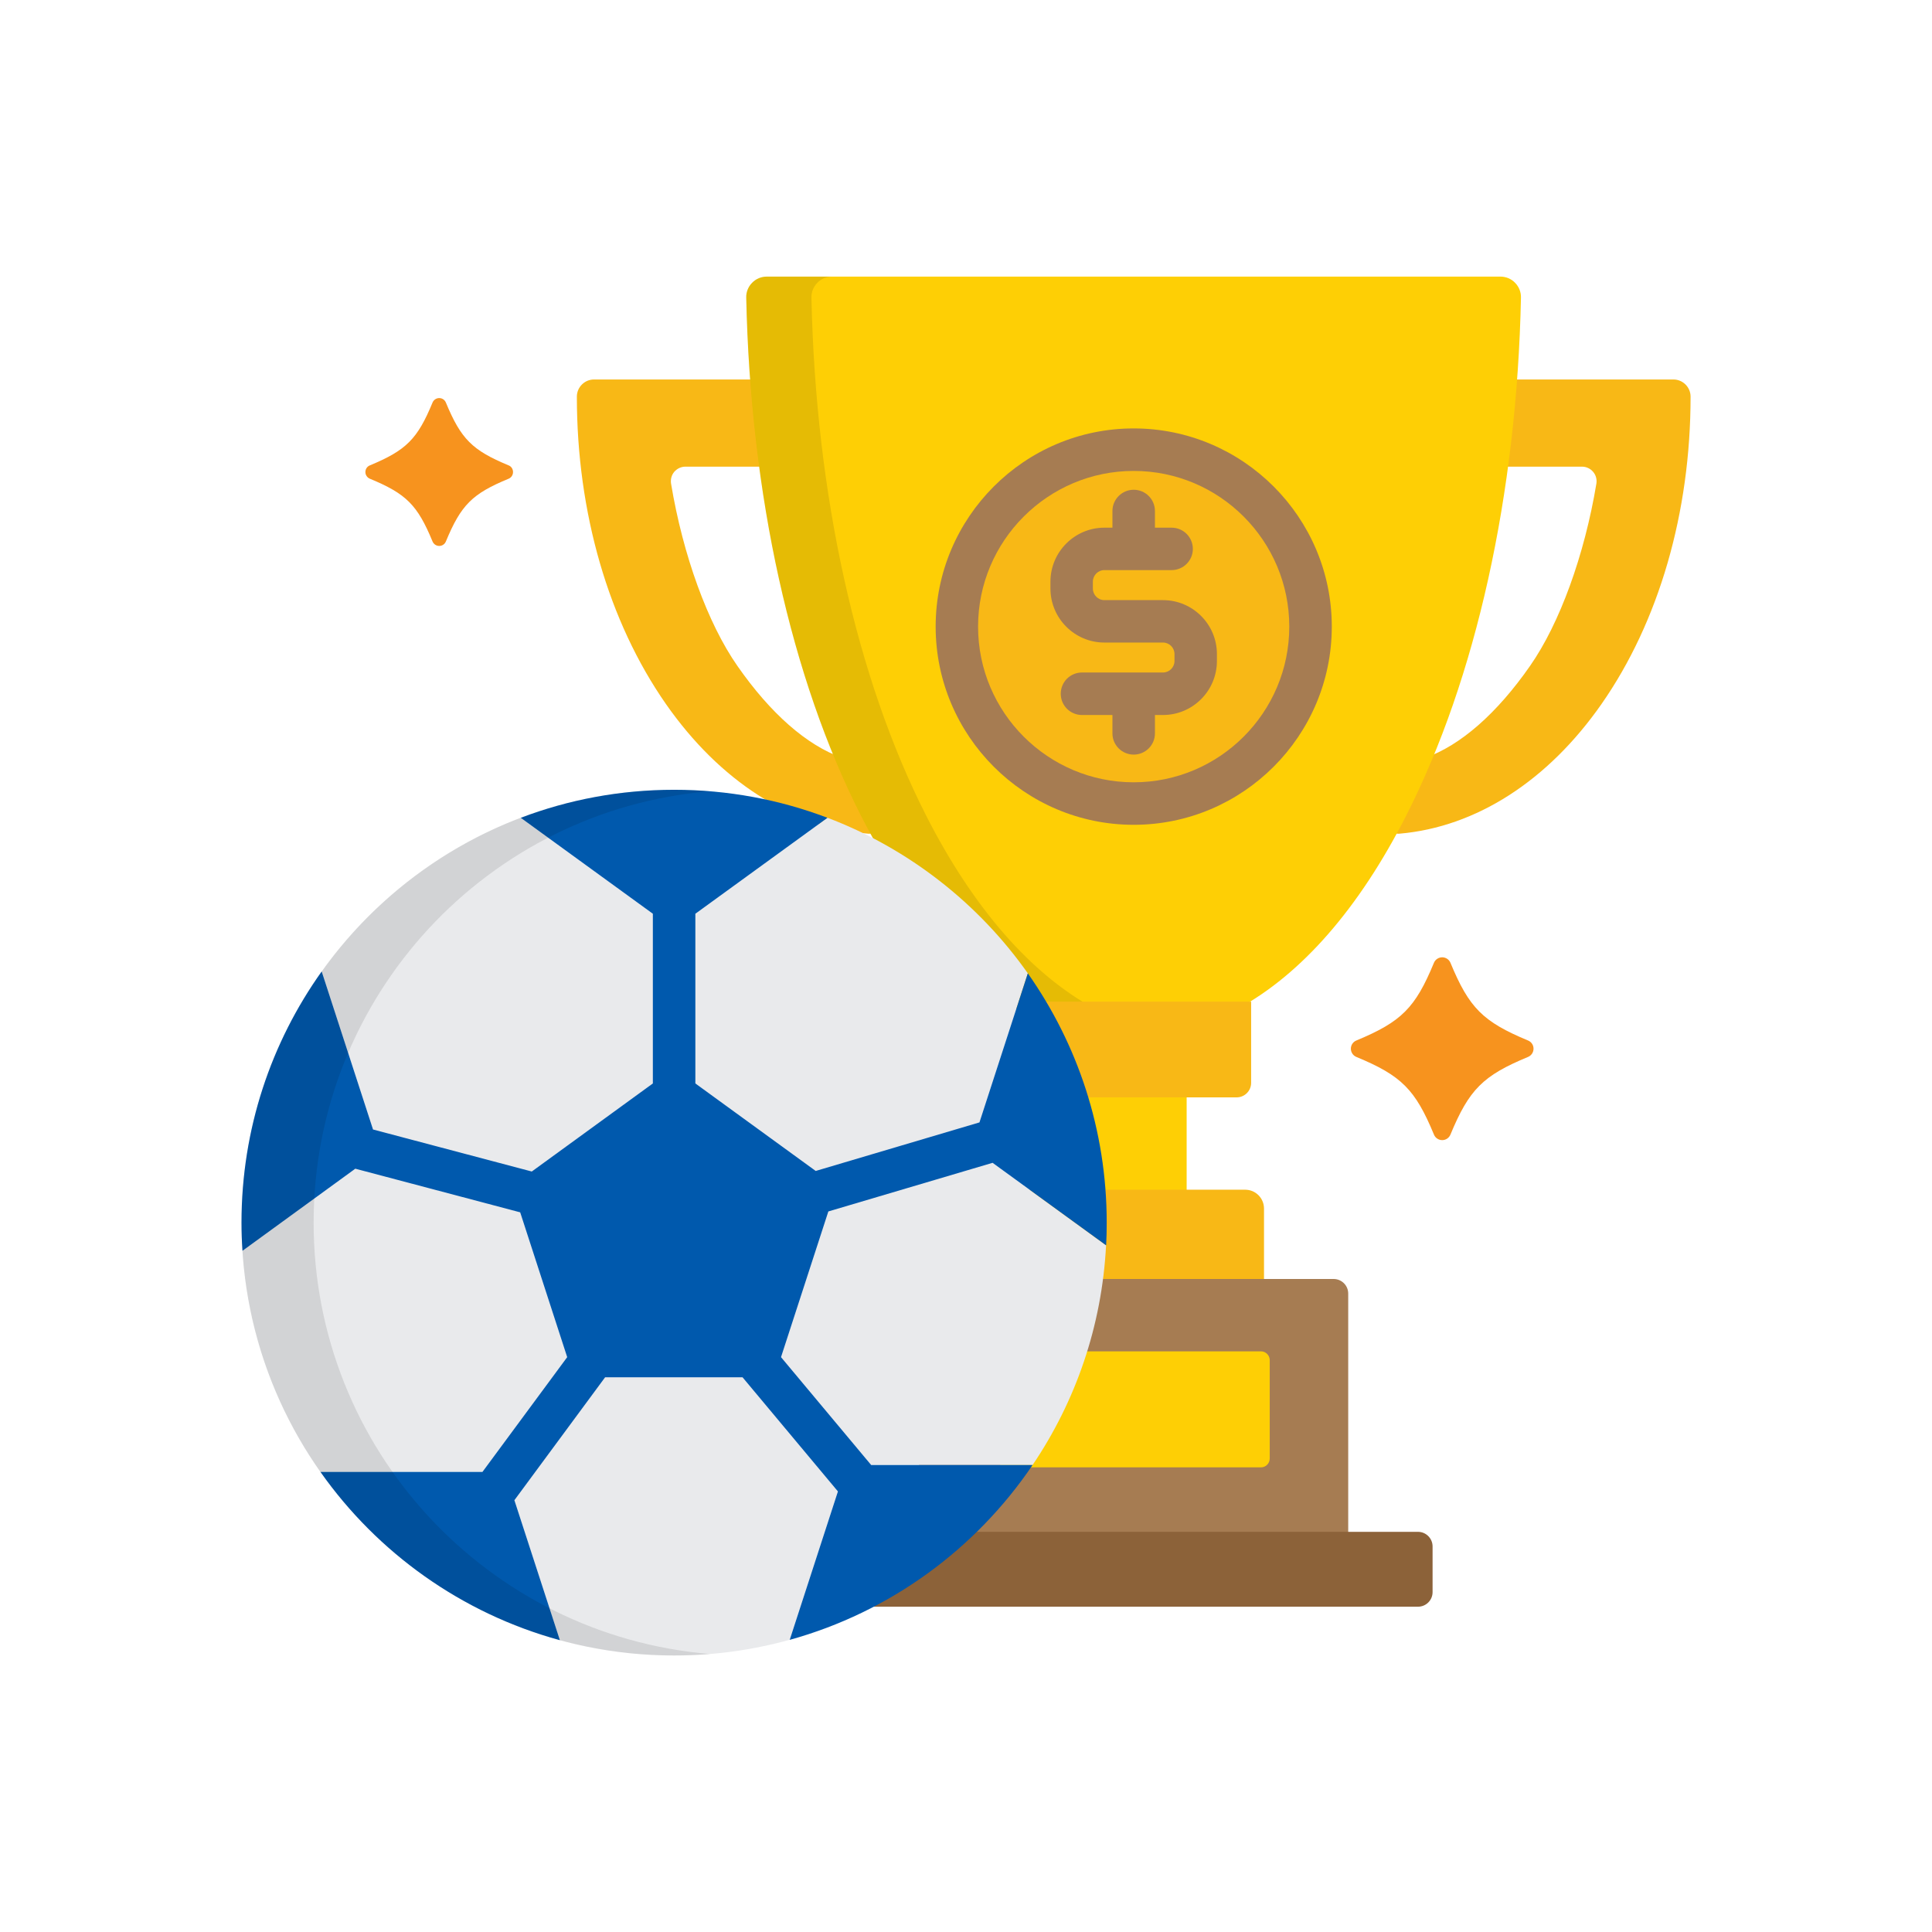
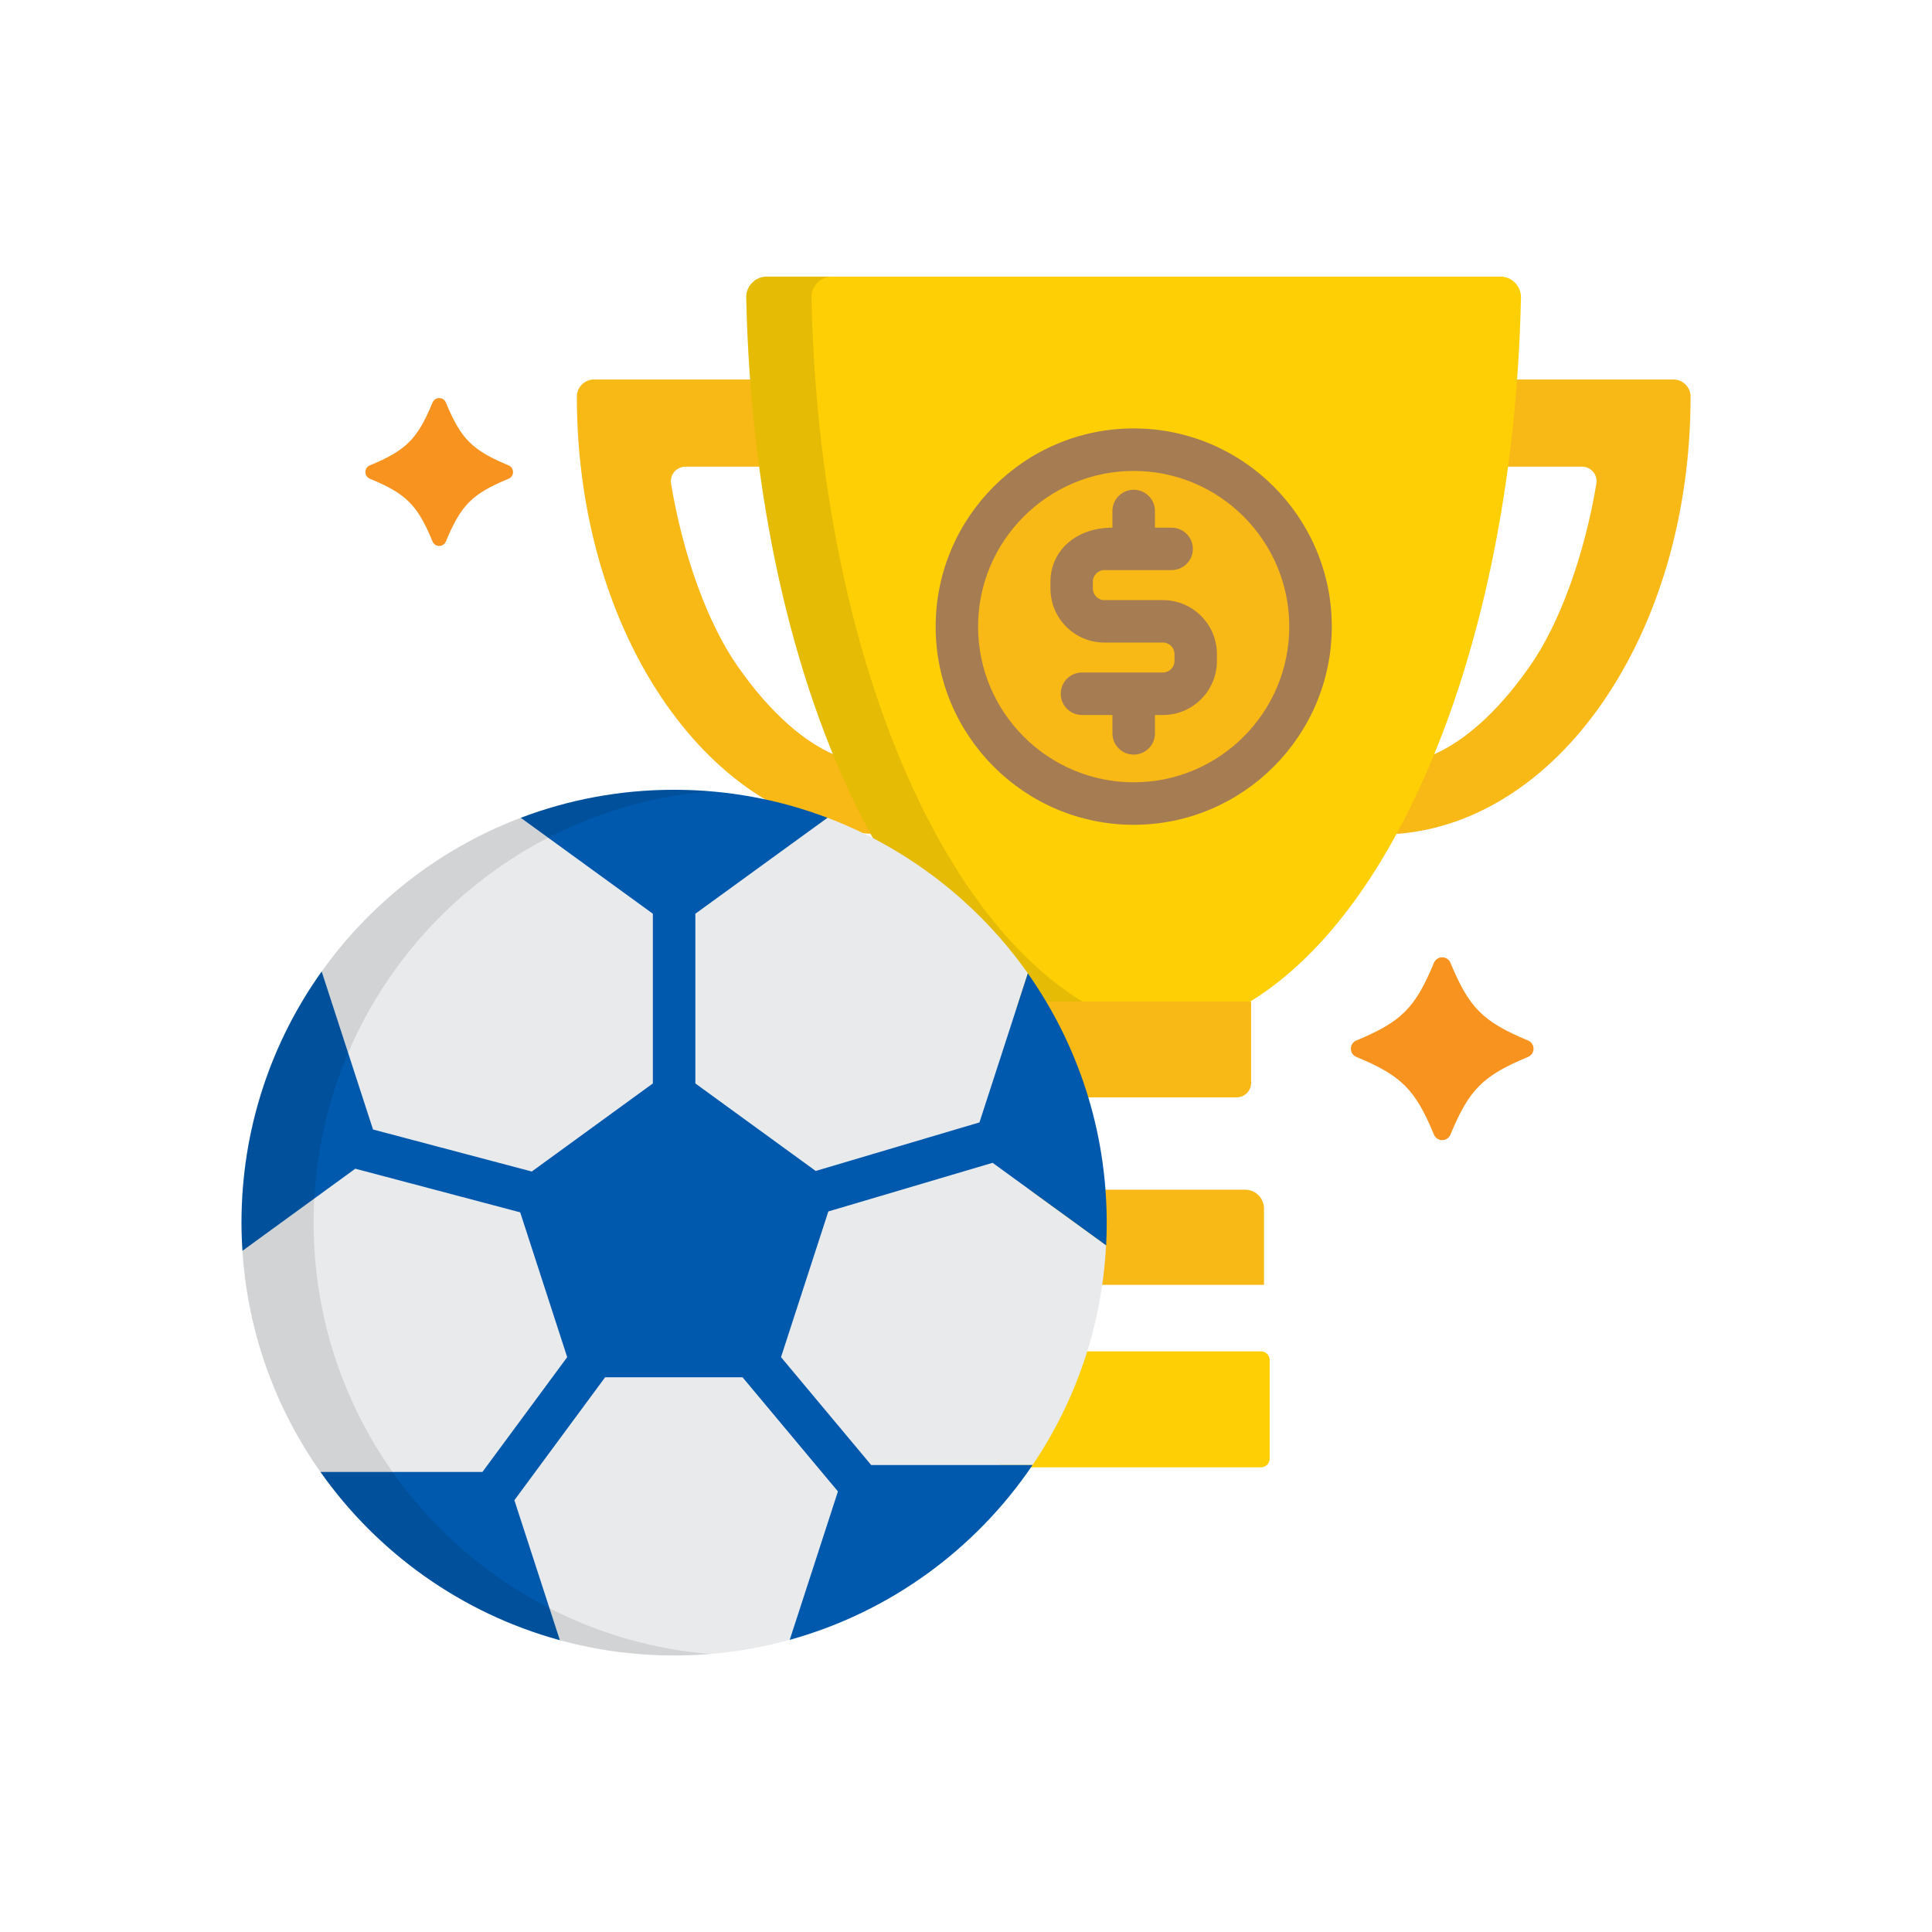
<svg xmlns="http://www.w3.org/2000/svg" width="24" height="24" viewBox="0 0 24 24" fill="none">
  <g clip-path="url(#clip0_4456_11919)">
-     <path d="M14.741 12.443H13.426V14.861H14.741V12.443Z" fill="#FECF05" />
    <path d="M10.794 10.357C10.789 10.357 10.784 10.357 10.779 10.356C9.829 10.273 8.939 9.701 8.272 8.745C7.559 7.722 7.166 6.367 7.166 4.927C7.166 4.81 7.262 4.714 7.379 4.714H9.399C9.485 4.714 9.557 4.78 9.565 4.866C9.585 5.116 9.611 5.366 9.642 5.611C9.648 5.658 9.633 5.705 9.601 5.741C9.57 5.777 9.524 5.797 9.477 5.797H8.514C8.461 5.797 8.411 5.821 8.376 5.861C8.342 5.901 8.328 5.955 8.336 6.007C8.484 6.898 8.792 7.745 9.16 8.272C9.573 8.865 10.023 9.259 10.462 9.414C10.505 9.429 10.539 9.461 10.558 9.502C10.615 9.626 10.674 9.704 10.736 9.786C10.792 9.86 10.851 9.937 10.911 10.056C10.921 10.076 10.931 10.095 10.941 10.114C10.969 10.168 10.965 10.233 10.932 10.283C10.901 10.33 10.849 10.357 10.794 10.357Z" fill="#F8B816" />
    <path d="M17.373 10.357C17.318 10.357 17.266 10.33 17.235 10.283C17.201 10.233 17.198 10.168 17.226 10.114C17.236 10.095 17.246 10.075 17.256 10.056C17.316 9.938 17.374 9.86 17.431 9.786C17.493 9.704 17.552 9.626 17.609 9.502C17.628 9.461 17.662 9.429 17.705 9.414C18.143 9.259 18.594 8.865 19.007 8.272C19.375 7.745 19.683 6.898 19.831 6.007C19.839 5.955 19.825 5.901 19.79 5.861C19.756 5.821 19.706 5.797 19.653 5.797H18.69C18.642 5.797 18.597 5.777 18.565 5.741C18.534 5.705 18.519 5.658 18.525 5.611C18.555 5.366 18.581 5.116 18.602 4.866C18.609 4.78 18.681 4.714 18.768 4.714H20.788C20.905 4.714 21.001 4.81 21.001 4.927C21.001 6.367 20.608 7.723 19.895 8.745C19.228 9.701 18.337 10.273 17.388 10.356C17.383 10.357 17.378 10.357 17.373 10.357Z" fill="#F8B816" />
    <path d="M18.821 3.513C18.773 3.463 18.707 3.436 18.638 3.436H9.526C9.457 3.436 9.391 3.463 9.343 3.513C9.294 3.562 9.268 3.629 9.27 3.697C9.321 6.141 9.828 8.427 10.695 10.132C11.282 11.286 11.998 12.1 12.782 12.528H15.382C16.166 12.101 16.882 11.286 17.468 10.132C18.336 8.427 18.843 6.141 18.894 3.697C18.896 3.629 18.869 3.562 18.821 3.513Z" fill="#FECF05" />
    <path opacity="0.1" d="M13.594 12.528C12.809 12.101 12.093 11.286 11.505 10.132C10.638 8.427 10.131 6.141 10.08 3.697C10.078 3.629 10.105 3.562 10.153 3.513C10.201 3.463 10.267 3.436 10.336 3.436H9.526C9.457 3.436 9.391 3.463 9.343 3.513C9.294 3.562 9.268 3.629 9.27 3.697C9.321 6.141 9.828 8.427 10.695 10.132C11.282 11.286 11.998 12.1 12.782 12.528H13.594Z" fill="black" />
    <path d="M15.702 15.961V15.014C15.702 14.884 15.598 14.779 15.468 14.779H12.699C12.57 14.779 12.465 14.884 12.465 15.014V15.961H15.702Z" fill="#F8B816" />
-     <path d="M16.748 19.102V16.069C16.748 15.969 16.667 15.888 16.567 15.888H11.597C11.498 15.888 11.416 15.969 11.416 16.069V19.102H16.748Z" fill="#A67C52" />
-     <path d="M17.796 19.778C17.796 19.878 17.715 19.959 17.615 19.959H10.55C10.451 19.959 10.369 19.878 10.369 19.778V19.21C10.369 19.111 10.451 19.029 10.55 19.029H17.615C17.715 19.029 17.796 19.111 17.796 19.21V19.778H17.796Z" fill="#8C6239" />
    <path d="M15.773 18.119C15.773 18.179 15.724 18.228 15.664 18.228H12.501C12.441 18.228 12.393 18.179 12.393 18.119V16.896C12.393 16.836 12.441 16.787 12.501 16.787H15.664C15.724 16.787 15.773 16.836 15.773 16.896V18.119Z" fill="#FECF05" />
    <path d="M12.625 12.443V13.452C12.625 13.551 12.706 13.632 12.805 13.632H15.362C15.461 13.632 15.542 13.551 15.542 13.452V12.443H12.625Z" fill="#F8B816" />
    <path d="M16.28 7.784C16.28 8.998 15.296 9.982 14.083 9.982C12.87 9.982 11.887 8.998 11.887 7.784C11.887 6.57 12.87 5.586 14.083 5.586C15.296 5.586 16.28 6.57 16.28 7.784Z" fill="#F8B816" />
    <path d="M14.083 10.246C12.727 10.246 11.623 9.141 11.623 7.784C11.623 6.427 12.727 5.322 14.083 5.322C15.44 5.322 16.544 6.427 16.544 7.784C16.544 9.141 15.44 10.246 14.083 10.246ZM14.083 5.85C13.018 5.85 12.15 6.717 12.15 7.784C12.15 8.851 13.018 9.718 14.083 9.718C15.149 9.718 16.016 8.851 16.016 7.784C16.016 6.717 15.149 5.85 14.083 5.85Z" fill="#A67C52" />
-     <path d="M14.447 7.455H13.719C13.64 7.455 13.576 7.39 13.576 7.311V7.226C13.576 7.147 13.64 7.082 13.719 7.082H14.554C14.7 7.082 14.818 6.964 14.818 6.819C14.818 6.673 14.7 6.555 14.554 6.555H14.347V6.348C14.347 6.202 14.229 6.084 14.083 6.084C13.938 6.084 13.819 6.202 13.819 6.348V6.555H13.719C13.35 6.555 13.049 6.856 13.049 7.226V7.311C13.049 7.681 13.35 7.982 13.719 7.982H14.447C14.526 7.982 14.59 8.046 14.59 8.125V8.211C14.59 8.29 14.526 8.354 14.447 8.354H13.441C13.295 8.354 13.177 8.472 13.177 8.618C13.177 8.764 13.295 8.882 13.441 8.882H13.819V9.111C13.819 9.256 13.938 9.374 14.083 9.374C14.229 9.374 14.347 9.256 14.347 9.111V8.882H14.447C14.817 8.882 15.117 8.581 15.117 8.211V8.125C15.117 7.756 14.817 7.455 14.447 7.455Z" fill="#A67C52" />
+     <path d="M14.447 7.455H13.719C13.64 7.455 13.576 7.39 13.576 7.311V7.226C13.576 7.147 13.64 7.082 13.719 7.082H14.554C14.7 7.082 14.818 6.964 14.818 6.819C14.818 6.673 14.7 6.555 14.554 6.555H14.347V6.348C14.347 6.202 14.229 6.084 14.083 6.084C13.938 6.084 13.819 6.202 13.819 6.348V6.555C13.35 6.555 13.049 6.856 13.049 7.226V7.311C13.049 7.681 13.35 7.982 13.719 7.982H14.447C14.526 7.982 14.59 8.046 14.59 8.125V8.211C14.59 8.29 14.526 8.354 14.447 8.354H13.441C13.295 8.354 13.177 8.472 13.177 8.618C13.177 8.764 13.295 8.882 13.441 8.882H13.819V9.111C13.819 9.256 13.938 9.374 14.083 9.374C14.229 9.374 14.347 9.256 14.347 9.111V8.882H14.447C14.817 8.882 15.117 8.581 15.117 8.211V8.125C15.117 7.756 14.817 7.455 14.447 7.455Z" fill="#A67C52" />
    <path d="M12.066 14.253L12.768 12.091C12.154 11.221 11.289 10.542 10.278 10.158L8.374 11.543L6.469 10.158C5.468 10.539 4.609 11.21 3.996 12.069L4.72 14.296L3.012 15.537C3.077 16.556 3.426 17.498 3.981 18.285H6.276L6.954 20.375C7.407 20.498 7.882 20.565 8.374 20.565C8.871 20.565 9.353 20.497 9.81 20.37L10.515 18.199H12.827C13.359 17.413 13.688 16.478 13.74 15.47L12.066 14.253Z" fill="#E9EAEC" />
    <path d="M12.33 14.445L13.741 15.47C13.746 15.377 13.748 15.283 13.748 15.188C13.748 14.035 13.385 12.967 12.768 12.091L12.167 13.943L10.133 14.546L8.638 13.459V11.351L10.279 10.159C9.687 9.934 9.045 9.811 8.374 9.811C7.703 9.811 7.061 9.934 6.469 10.159L8.11 11.351V13.459L6.606 14.553L4.634 14.031L3.996 12.068C3.369 12.948 3 14.025 3 15.188C3 15.306 3.004 15.422 3.012 15.538L4.414 14.518L6.462 15.06L7.046 16.859L5.993 18.285H3.981C4.69 19.291 5.736 20.042 6.955 20.375L6.39 18.636L7.517 17.109H9.224L10.409 18.527L9.81 20.371C11.056 20.026 12.12 19.244 12.827 18.199H10.822L9.702 16.859L10.29 15.049L12.33 14.445Z" fill="#0059AD" />
    <path d="M17.916 14.163C17.871 14.163 17.83 14.136 17.813 14.094C17.581 13.534 17.41 13.362 16.85 13.13C16.808 13.113 16.781 13.072 16.781 13.027C16.781 12.982 16.808 12.942 16.85 12.925C17.41 12.692 17.581 12.521 17.813 11.96C17.83 11.919 17.871 11.892 17.916 11.892C17.96 11.892 18.001 11.919 18.018 11.96C18.25 12.521 18.421 12.692 18.981 12.925C19.023 12.942 19.05 12.982 19.05 13.027C19.05 13.072 19.023 13.113 18.981 13.13C18.421 13.362 18.25 13.534 18.018 14.094C18.001 14.136 17.96 14.163 17.916 14.163Z" fill="#F7931E" />
    <path d="M5.456 6.782C5.42 6.782 5.387 6.76 5.373 6.726C5.186 6.273 5.047 6.134 4.595 5.947C4.561 5.933 4.539 5.9 4.539 5.864C4.539 5.827 4.561 5.794 4.595 5.781C5.047 5.593 5.186 5.454 5.373 5.001C5.387 4.967 5.42 4.945 5.456 4.945C5.493 4.945 5.525 4.967 5.539 5.001C5.727 5.454 5.865 5.593 6.318 5.781C6.352 5.794 6.373 5.827 6.373 5.864C6.373 5.9 6.352 5.933 6.318 5.947C5.865 6.134 5.727 6.273 5.539 6.726C5.525 6.76 5.493 6.782 5.456 6.782Z" fill="#F7931E" />
    <path opacity="0.1" d="M3.896 15.188C3.896 12.369 6.063 10.057 8.822 9.829C8.674 9.817 8.525 9.811 8.374 9.811C5.406 9.811 3 12.218 3 15.188C3 18.158 5.406 20.565 8.374 20.565C8.525 20.565 8.674 20.559 8.822 20.547C6.063 20.319 3.896 18.007 3.896 15.188Z" fill="black" />
  </g>
  <defs>
    <clipPath id="clip0_4456_11919">
      <rect width="18" height="18" fill="white" transform="translate(3 3)" />
    </clipPath>
  </defs>
</svg>